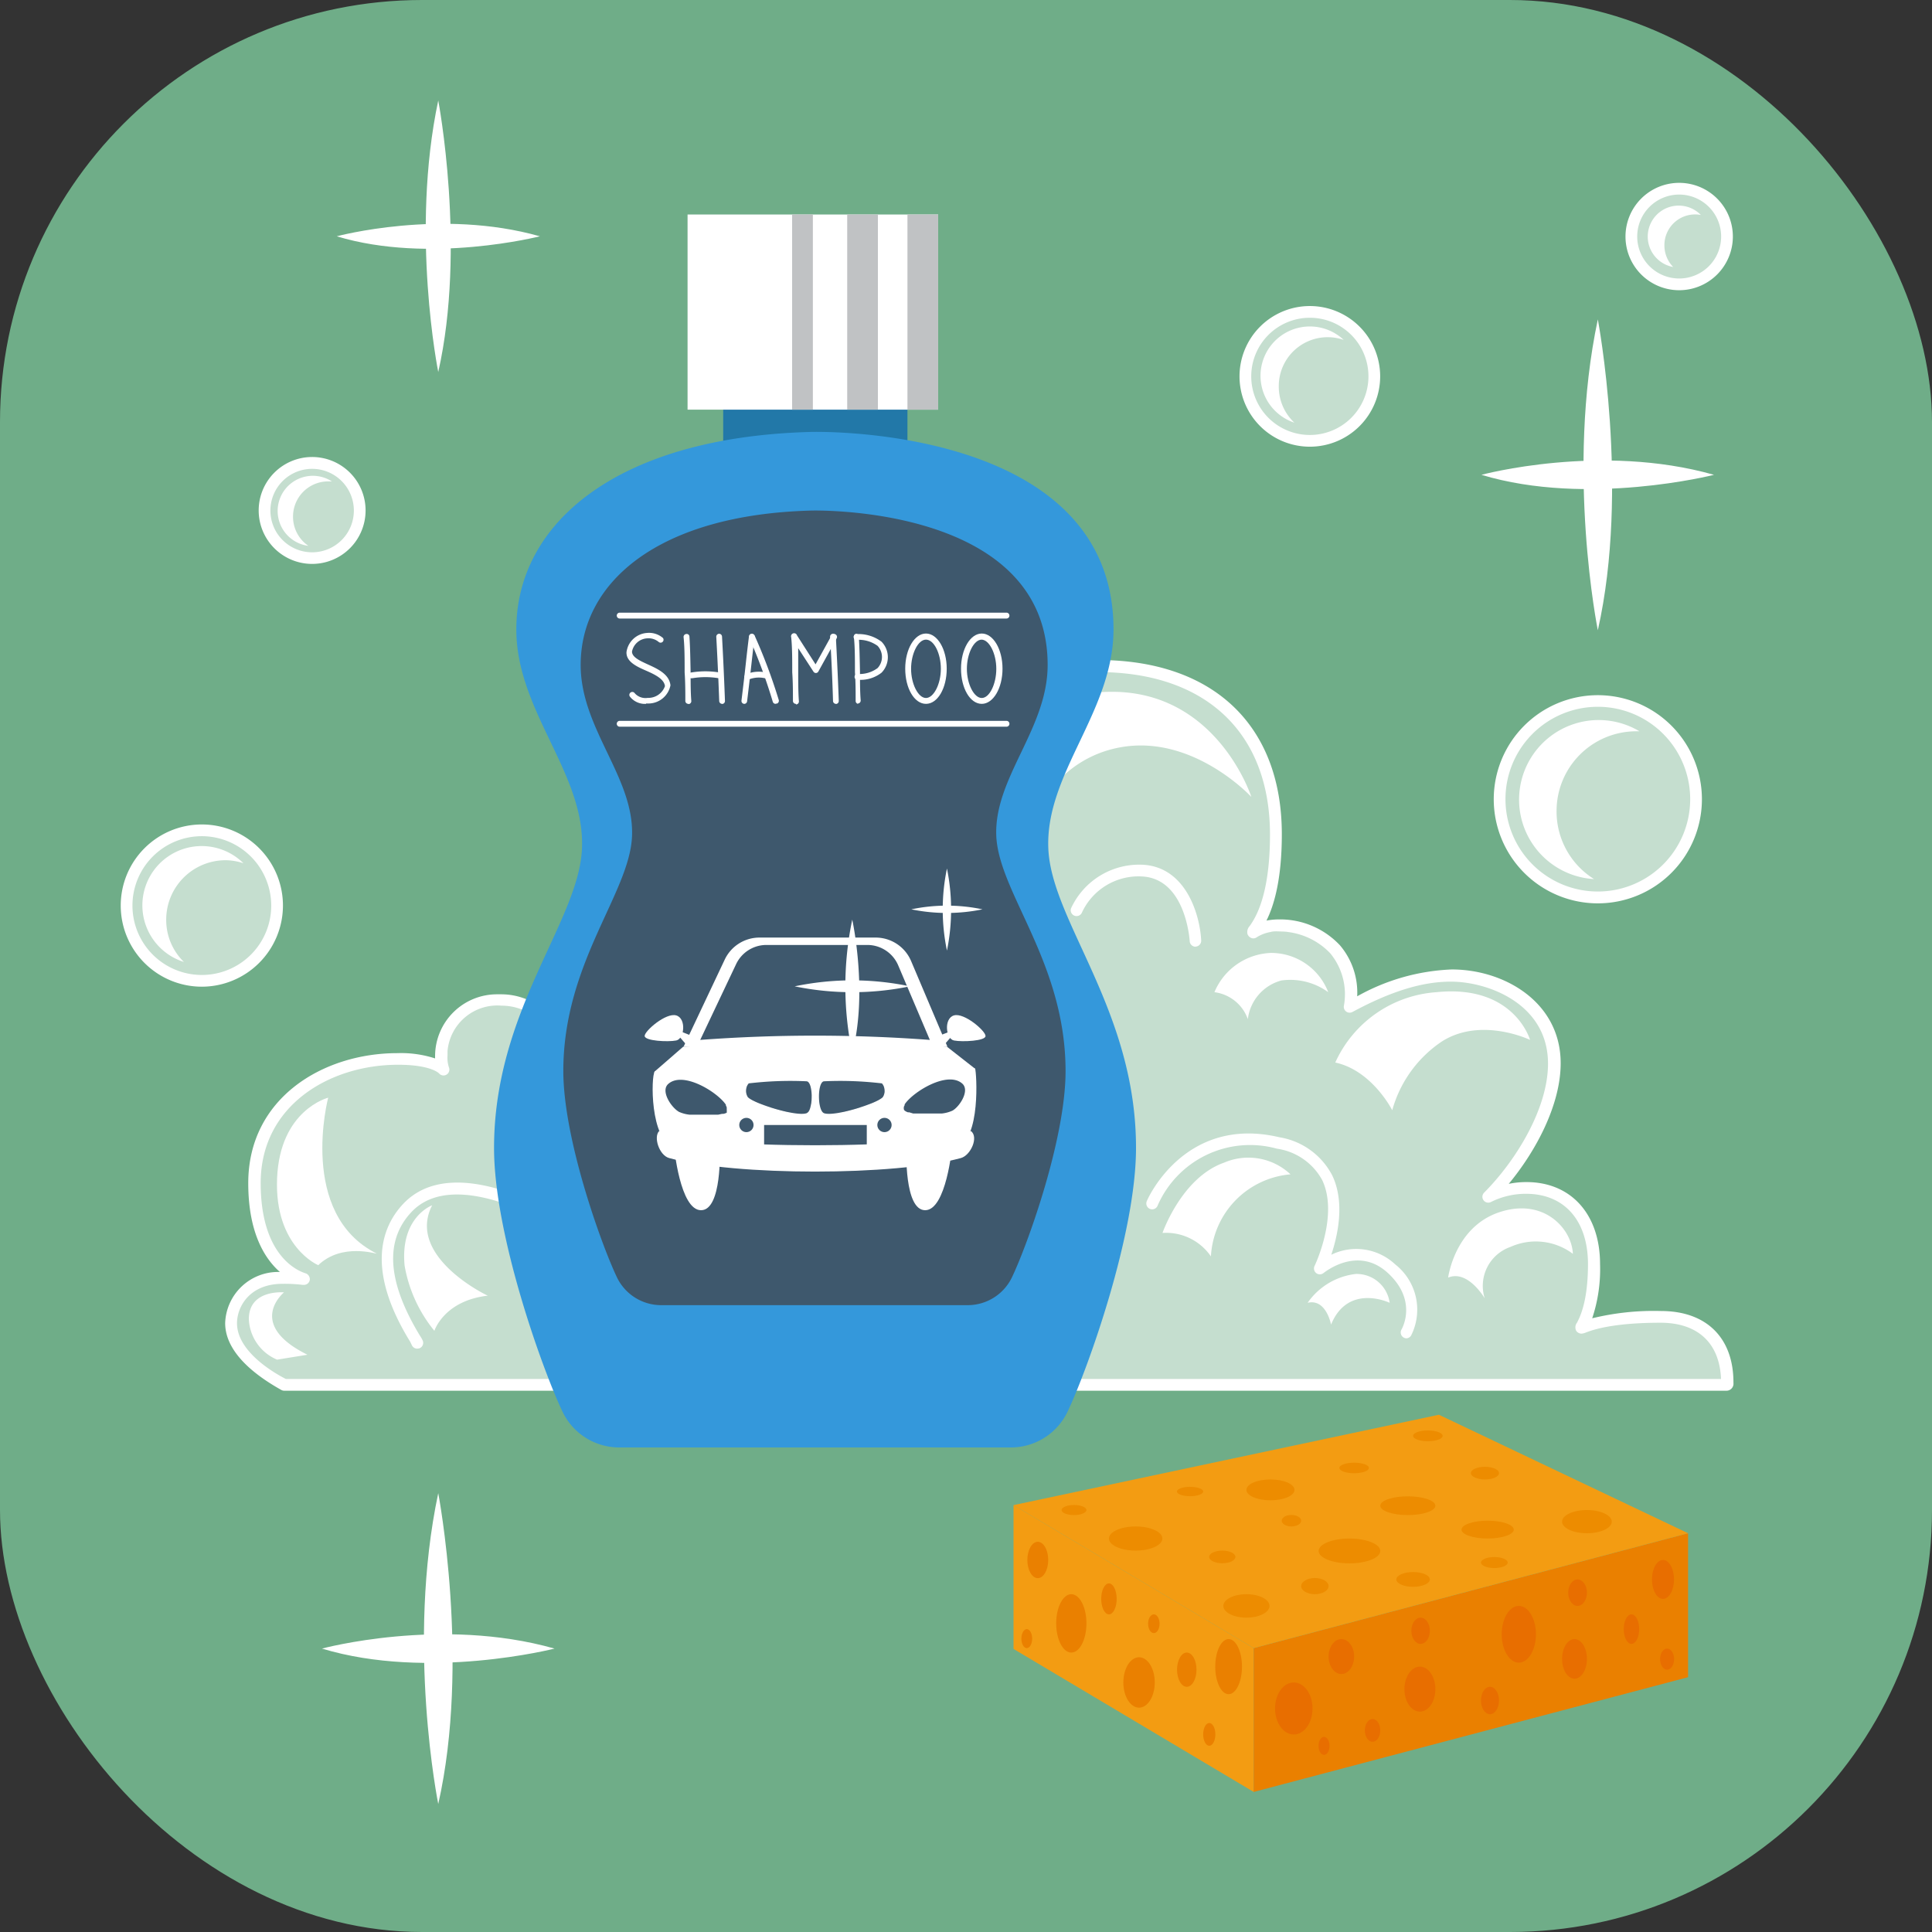
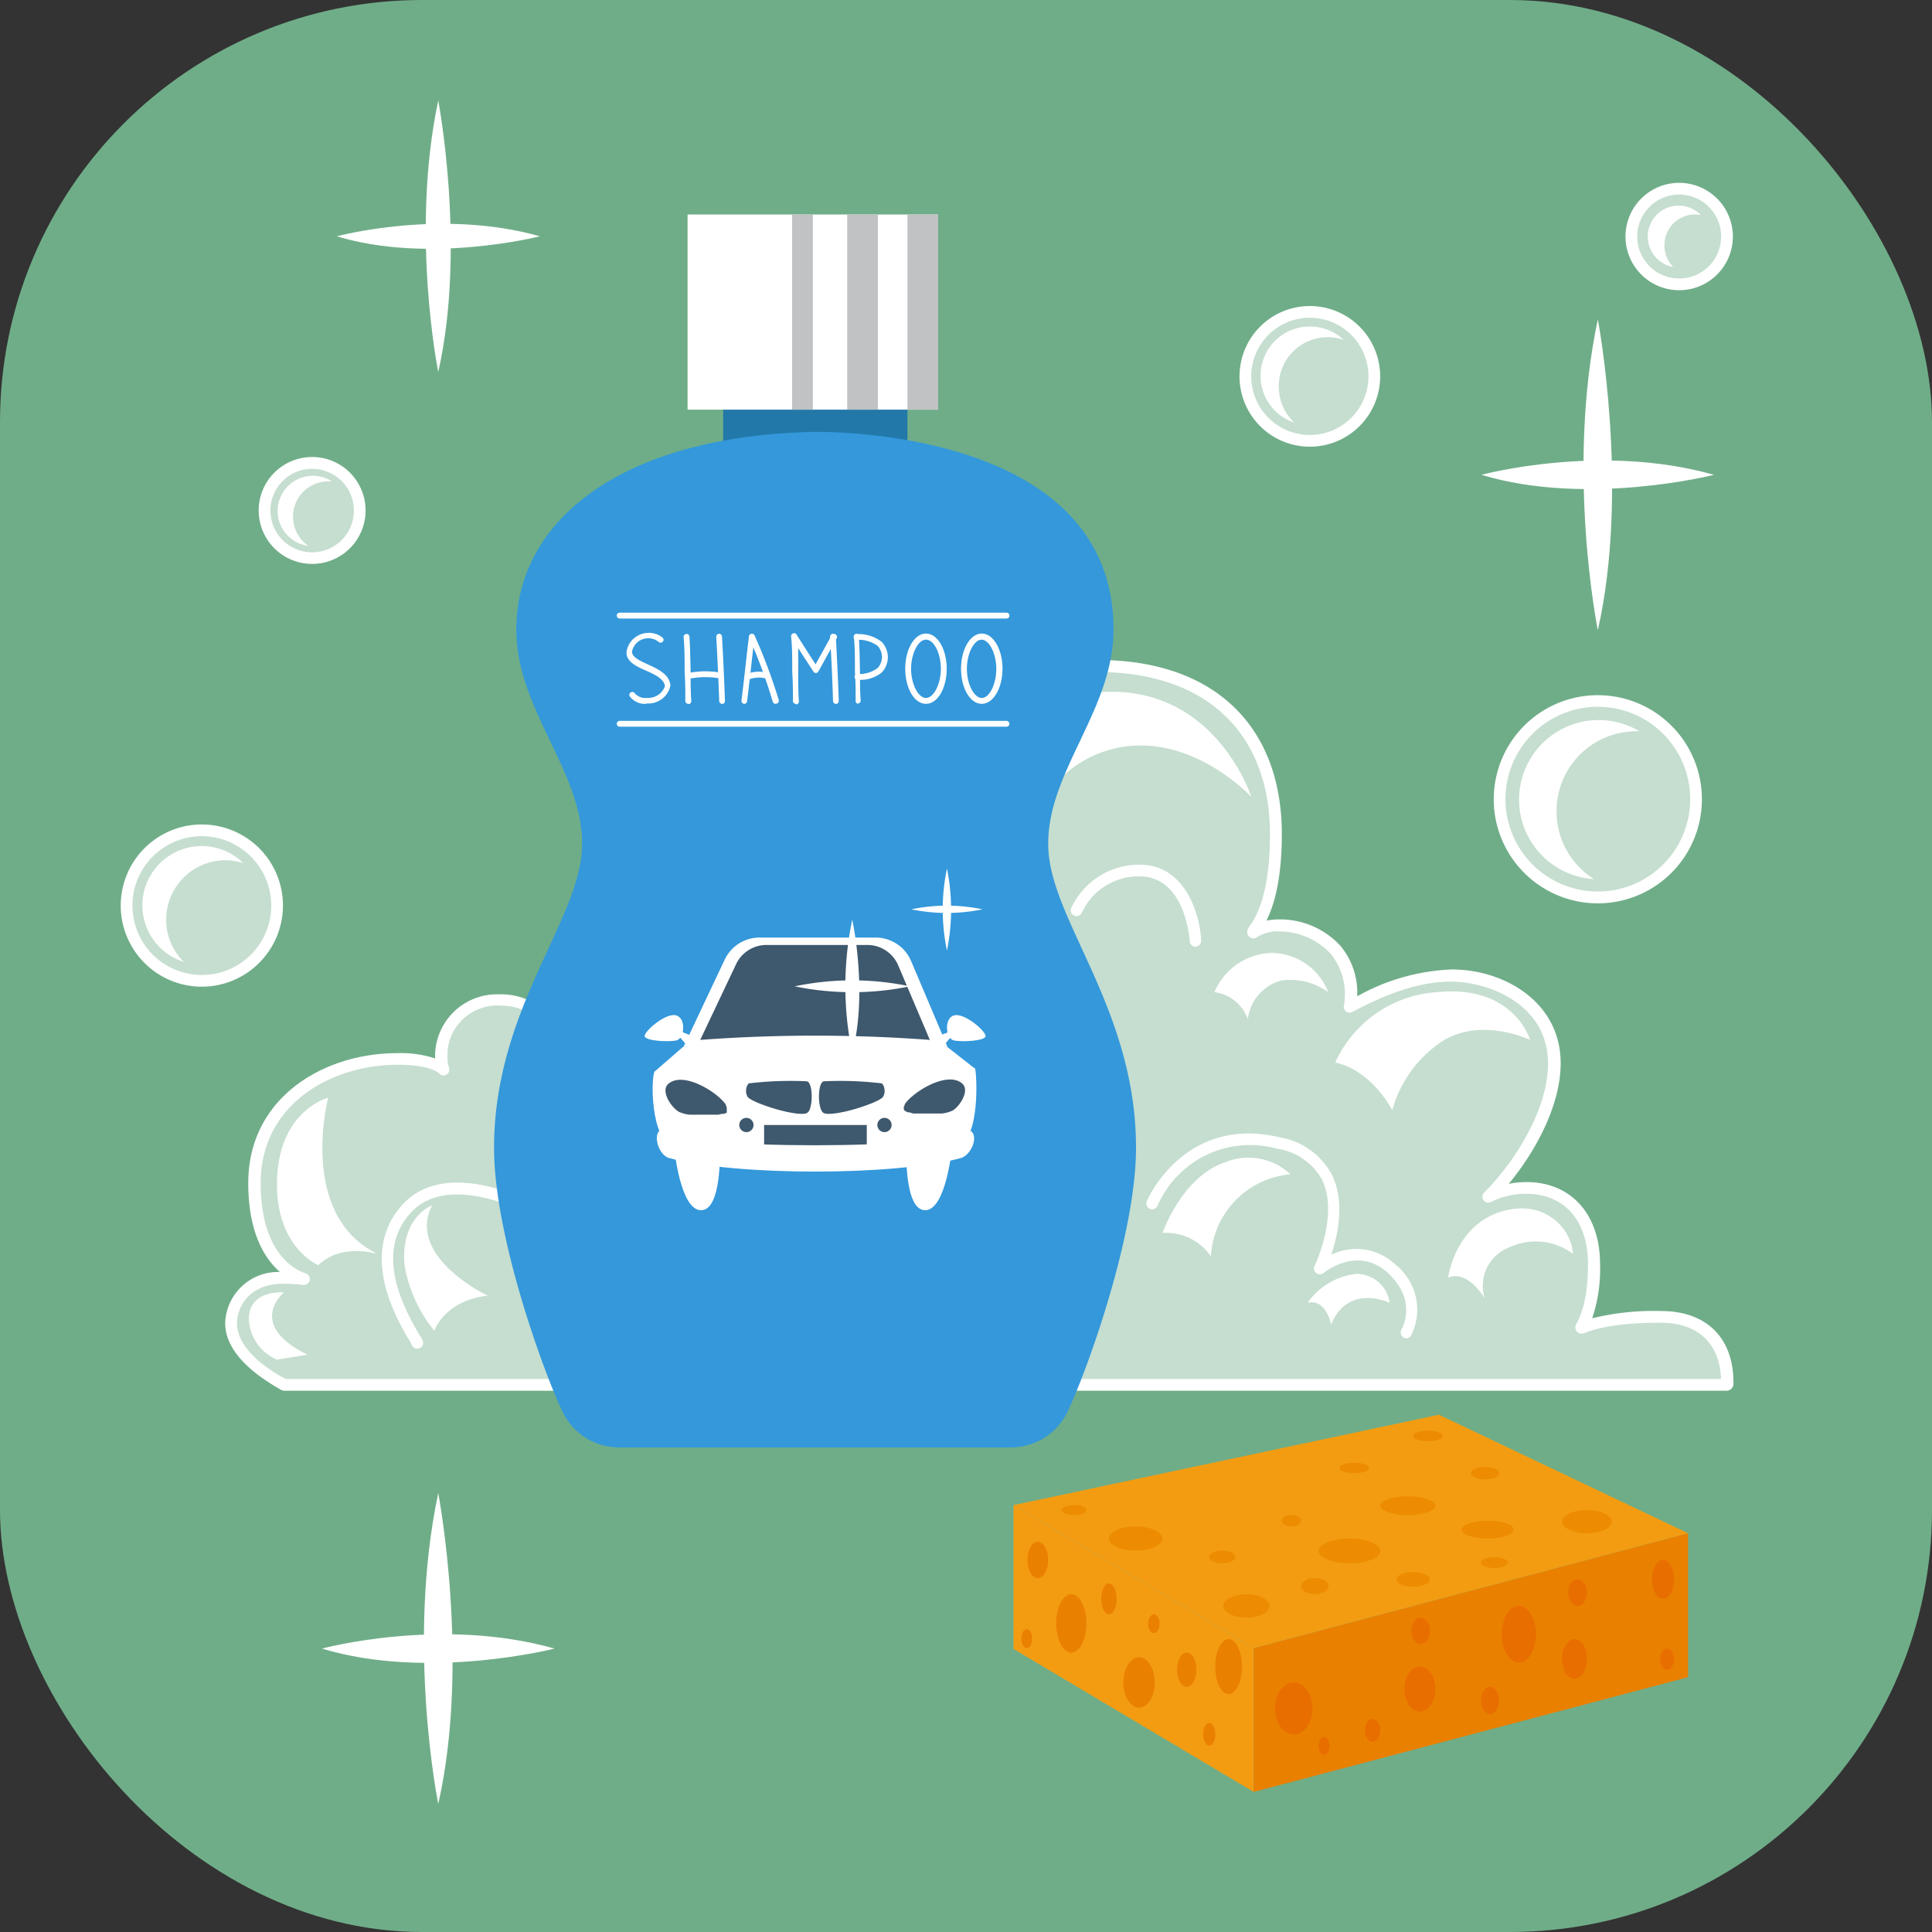
<svg xmlns="http://www.w3.org/2000/svg" id="Layer_1" data-name="Layer 1" viewBox="0 0 164.83 164.83">
  <rect x="0" y="0" width="164.83" height="164.83" fill="#333333" stroke="none" />
  <defs>
    <style>
      .cls-1 {
        fill: #6fad88;
      }

      .cls-2, .cls-9 {
        opacity: 0.6;
      }

      .cls-3, .cls-9 {
        fill: #fff;
      }

      .cls-4 {
        fill: #2278a8;
      }

      .cls-5 {
        fill: #3498db;
      }

      .cls-6 {
        fill: #c0c2c4;
      }

      .cls-7 {
        fill: #3e586d;
      }

      .cls-8 {
        opacity: 0.3;
      }

      .cls-9 {
        isolation: isolate;
      }

      .cls-10 {
        fill: #f39c12;
      }

      .cls-11 {
        fill: #ea8000;
      }

      .cls-12 {
        fill: #ed8c00;
      }

      .cls-13 {
        fill: #e86e00;
      }
    </style>
  </defs>
  <title>icon-15g</title>
  <g id="_1" data-name=" 1">
    <g>
      <rect class="cls-1" width="164.83" height="164.83" rx="36.01" ry="36.01" />
      <g>
        <g class="cls-2">
          <path class="cls-3" d="M24.25,118.19h33.5c0.16-1.16-3-3.82-3-9.66,0-6.18-4.27-23.16-11.91-23.16a4.78,4.78,0,0,0-5.14,4.4q0,0.18,0,.36a3.06,3.06,0,0,0,.16,1.17C37.63,91,36.74,90.38,34,90.38c-6.4,0-12.22,3.85-12.22,10.59,0,9.69,7.57,8.08,2.38,8.08a4,4,0,0,0-4.37,3.59q0,0.14,0,.27C19.71,115.18,22.07,117,24.25,118.19Z" />
        </g>
        <g class="cls-2">
          <path class="cls-3" d="M147.32,118.19V118c0-3.19-1.77-5.59-5.68-5.59-10.44,0-5.7,4-5.7-4.5,0-4.28-2.55-6.5-5.78-6.5a7.18,7.18,0,0,0-3.18.76c2.8-2.8,5.6-7.39,5.6-11.39,0-5.1-4.86-7.48-8.79-7.48a18.77,18.77,0,0,0-8.64,2.65c0-4.87-3.49-6.5-5.78-6.5-5.21,0-.51,2-0.51-8.21,0-8.42-5.12-14.36-15.17-14.36a19.77,19.77,0,0,0-6.25,1A1.79,1.79,0,0,0,85.92,57c-12,0-12.57,40.07-12.67,41.1-1,8.13-10.46,15.53-14.31,20.11h88.38Z" />
        </g>
        <path class="cls-3" d="M35.59,115.06a0.5,0.5,0,0,1-.46-0.31L35,114.48c-3.81-6.17-2.44-9.79-.63-11.74,4.42-4.75,13.63,1.13,14,1.39a0.5,0.5,0,0,1-.54.84c-0.09-.06-8.91-5.68-12.75-1.54-2.3,2.47-2,6,.75,10.53a2.52,2.52,0,0,1,.25.45,0.5,0.5,0,0,1-.32.63Z" />
        <path class="cls-3" d="M88,70.71a9.58,9.58,0,0,1,7.52-6.94c6.25-1.18,11.24,4.22,11.24,4.22s-3.38-10.53-14.28-8.77-10,7.42-10,7.42Z" />
        <path class="cls-3" d="M102,80.77a0.5,0.5,0,0,1-.5-0.48s-0.3-5.26-4-5.51a5.32,5.32,0,0,0-5.21,3.11,0.5,0.5,0,0,1-.92-0.38,6.4,6.4,0,0,1,6.2-3.73c3.66,0.25,4.81,4.34,4.91,6.46a0.5,0.5,0,0,1-.48.52h0Z" />
        <path class="cls-3" d="M147.32,118.65H59a0.5,0.5,0,0,1-.38-0.82c0.92-1.1,2.17-2.37,3.5-3.72C66.28,109.85,72,104,72.78,98V97.27c0.55-15.25,3-40.82,13.14-40.82a2.23,2.23,0,0,1,1.7.79,20.23,20.23,0,0,1,6.07-.93c9.81,0,15.67,5.56,15.67,14.86,0,4-.72,6.19-1.31,7.37a5.85,5.85,0,0,1,1.09-.1,7,7,0,0,1,5.18,2.21A6.23,6.23,0,0,1,115.79,85a17.87,17.87,0,0,1,8.07-2.29c4.5,0,9.29,2.8,9.29,8,0,3.5-2.06,7.43-4.43,10.29a7.53,7.53,0,0,1,1.51-.15c3.81,0,6.28,2.75,6.28,7a13.23,13.23,0,0,1-.67,4.62,22.13,22.13,0,0,1,5.87-.62c3.87,0,6.18,2.28,6.18,6.09a1.45,1.45,0,0,1,0,.18A0.6,0.6,0,0,1,147.32,118.65Zm-87.25-1h86.76c-0.12-3.08-2-4.8-5.16-4.8-4.12,0-5.8.62-6.36,0.83a1.11,1.11,0,0,1-.39.1,0.55,0.55,0,0,1-.45-0.25,0.65,0.65,0,0,1,.07-0.68c0.23-.44.94-1.77,0.94-5,0-3.7-2-6-5.28-6a6.64,6.64,0,0,0-3,.7,0.5,0.5,0,0,1-.58-0.8c2.71-2.72,5.45-7.18,5.45-11,0-5.09-5.09-7-8.29-7-2.44,0-5.11.82-8.4,2.59a0.5,0.5,0,0,1-.73-0.5,5.49,5.49,0,0,0-1.16-4.51,6,6,0,0,0-4.35-1.86,3.3,3.3,0,0,0-1.9.48,0.49,0.49,0,0,1-.47.08,0.58,0.58,0,0,1-.34-0.34,0.76,0.76,0,0,1,.2-0.7c0.42-.61,1.72-2.48,1.72-7.79,0-8.68-5.48-13.86-14.67-13.86a19.22,19.22,0,0,0-6.09,1,0.51,0.51,0,0,1-.57-0.2,1.3,1.3,0,0,0-1.1-.66c-6.7,0-11.24,14.9-12.14,39.86v0.79c-0.8,6.39-6.68,12.36-11,16.72C61.81,115.86,60.86,116.82,60.07,117.65Z" />
        <path class="cls-3" d="M27.15,107.94s-3.75-1.56-3.51-7.41S28,93.65,28,93.65s-2.62,9.92,4.14,13.3C32.13,107,29.17,106,27.15,107.94Z" />
        <path class="cls-3" d="M23.64,116a3.93,3.93,0,0,1-2.41-3.46c0-2.56,3-2.28,3-2.28s-3.3,2.7,2,5.32Z" />
        <path class="cls-3" d="M113.92,90.65a10.24,10.24,0,0,1,8.62-6c6.64-.69,8,4.07,8,4.07s-4.16-2-7.52.13a10.41,10.41,0,0,0-4.24,5.87S117.07,91.33,113.92,90.65Z" />
        <path class="cls-3" d="M103.61,84.65a5.44,5.44,0,0,1,4.82-3.35,5.22,5.22,0,0,1,4.89,3.35,5.51,5.51,0,0,0-4-1,3.9,3.9,0,0,0-2.86,3.3A3.49,3.49,0,0,0,103.61,84.65Z" />
        <path class="cls-3" d="M123.55,109s0.55-4.31,4.37-5.58,6.19,1.44,6.27,3.55a5.27,5.27,0,0,0-5.32-.59,3.52,3.52,0,0,0-2.2,4.39S125.24,108.3,123.55,109Z" />
        <path class="cls-3" d="M120,114.18a0.5,0.5,0,0,1-.43-0.75c0.06-.1,1.39-2.48-1.17-4.83s-5.35-.08-5.47,0a0.5,0.5,0,0,1-.77-0.61s2.07-4.3.65-7.3A5.25,5.25,0,0,0,108.94,98a8.6,8.6,0,0,0-10.2,4.91,0.5,0.5,0,0,1-.92-0.38c0-.08,3.18-7.44,11.35-5.5a6.19,6.19,0,0,1,4.5,3.27c1.09,2.3.46,5.1-.09,6.75a4.85,4.85,0,0,1,5.45.82,4.91,4.91,0,0,1,1.36,6.07A0.5,0.5,0,0,1,120,114.18Z" />
        <path class="cls-3" d="M36.87,102.83s-2.75,1-2.35,5.15a12,12,0,0,0,2.54,5.56s0.81-2.57,4.56-3C41.61,110.56,34.62,107.22,36.87,102.83Z" />
        <path class="cls-3" d="M99.18,105.19s1.63-4.73,5.26-6a5.24,5.24,0,0,1,5.66,1,7.43,7.43,0,0,0-6.79,7A4.63,4.63,0,0,0,99.18,105.19Z" />
        <path class="cls-3" d="M111.56,111.15a5.81,5.81,0,0,1,4.1-2.46,2.84,2.84,0,0,1,2.9,2.46s-3.54-1.7-5,1.86C113.56,113,113.14,110.77,111.56,111.15Z" />
        <path class="cls-3" d="M57.74,118.65H24.24a0.5,0.5,0,0,1-.23-0.06c-1.79-1-4.8-3-4.8-5.71a4.52,4.52,0,0,1,4.67-4.36h0c-1.28-1.12-2.7-3.33-2.7-7.58,0-7.28,6.4-11.09,12.72-11.09a9.38,9.38,0,0,1,3.22.45V90.1a5.28,5.28,0,0,1,5.29-5.27h0.36c8.14,0,12.41,17.58,12.41,23.66a14.35,14.35,0,0,0,2.25,7.69,3.63,3.63,0,0,1,.77,2A0.5,0.5,0,0,1,57.74,118.65Zm-33.37-1H57.12c-0.12-.27-0.33-0.62-0.52-1a15.43,15.43,0,0,1-2.38-8.19c0-6.73-4.43-22.66-11.41-22.66a4.27,4.27,0,0,0-4.63,3.87q0,0.19,0,.39a2.62,2.62,0,0,0,.12,1,0.5,0.5,0,0,1-.84.52s-0.67-.74-3.5-0.74c-5.82,0-11.72,3.46-11.72,10.09,0,6.23,3.18,7.5,3.82,7.7a0.53,0.53,0,0,1,.37.56,0.5,0.5,0,0,1-.5.43h-0.1a12.79,12.79,0,0,0-1.72-.09c-2.86,0-3.89,2-3.89,3.36,0,2.29,2.84,4.08,4.17,4.76h0Z" />
      </g>
      <rect class="cls-4" x="61.7" y="34.94" width="15.72" height="3.8" />
      <g>
        <path class="cls-3" d="M136.32,53.77s-2.75-13.59,0-26.52C136.32,27.25,139.06,41.65,136.32,53.77Z" />
        <path class="cls-3" d="M126.39,40.51s10.16-2.75,19.84,0C146.23,40.51,135.46,43.25,126.39,40.51Z" />
      </g>
      <g>
        <path class="cls-3" d="M37.39,153.91s-2.75-13.59,0-26.52C37.39,127.39,40.14,141.79,37.39,153.91Z" />
        <path class="cls-3" d="M27.47,140.65s10.16-2.75,19.84,0C47.32,140.65,36.54,143.4,27.47,140.65Z" />
      </g>
      <g>
        <path class="cls-3" d="M37.39,31.74s-2.4-11.87,0-23.17C37.39,8.58,39.79,21.15,37.39,31.74Z" />
        <path class="cls-3" d="M28.73,20.16s8.88-2.4,17.33,0C46.06,20.16,36.65,22.56,28.73,20.16Z" />
      </g>
      <path class="cls-5" d="M89.44,72.42C89.15,66,95,60.71,95,53.7c0-17.59-25.79-16.85-25.79-16.85-16.56.43-25.16,7.79-25.16,16.85,0,7,5.89,12.29,5.6,18.72-0.28,6.23-7.5,13.77-7.5,25.52,0,7.43,4.14,18.9,5.79,22.39a5.36,5.36,0,0,0,4.81,3.16H86.32a5.36,5.36,0,0,0,4.81-3.16c1.65-3.49,5.79-15,5.79-22.39C96.93,86.2,89.72,78.65,89.44,72.42Z" />
      <rect class="cls-3" x="58.66" y="18.3" width="21.38" height="16.65" />
      <rect class="cls-6" x="77.42" y="18.3" width="2.62" height="16.65" />
      <rect class="cls-6" x="72.28" y="18.3" width="2.62" height="16.65" />
      <rect class="cls-6" x="67.58" y="18.3" width="1.77" height="16.65" />
-       <path class="cls-7" d="M85,71.37c-0.23-5,4.38-9.16,4.38-14.64,0-13.75-20.17-13.17-20.17-13.17-13,.34-19.67,6.09-19.67,13.17,0,5.48,4.6,9.61,4.38,14.64-0.22,4.87-5.86,10.77-5.86,20,0,5.81,3.24,14.78,4.53,17.51a4.19,4.19,0,0,0,3.76,2.47H82.62a4.19,4.19,0,0,0,3.76-2.47c1.29-2.73,4.53-11.69,4.53-17.51C90.9,82.13,85.26,76.24,85,71.37Z" />
      <g>
        <g>
          <polygon class="cls-3" points="57.89 88.36 58.59 89.17 58.98 88.36 58.12 88.02 57.89 88.36" />
          <path class="cls-3" d="M55,88.38c0-.43,1.81-2,2.69-1.75s0.71,2,0,2.14S55,88.81,55,88.38Z" />
        </g>
        <g>
          <polygon class="cls-3" points="81.23 88.36 80.53 89.17 80.14 88.36 81 88.02 81.23 88.36" />
          <path class="cls-3" d="M84.08,88.38c0-.43-1.81-2-2.69-1.75s-0.71,2,0,2.14S84.12,88.81,84.08,88.38Z" />
        </g>
        <path class="cls-3" d="M58.32,89.3l3.51-7.43a3.28,3.28,0,0,1,3-1.88h9.9a3.28,3.28,0,0,1,3,2l3.1,7.31C72.2,90.15,67.12,89.88,58.32,89.3Z" />
        <path class="cls-3" d="M83.19,91.17c-0.13-.28-13.66.46-13.66,0.46S56,91.25,55.86,91.42c-0.33.36-.41,5.87,1.62,6.42s3.65,1,12.07,1.11,10-.54,12.07-1.11S83.32,91.46,83.19,91.17Z" />
        <path class="cls-7" d="M59.74,88.72l3.06-6.46a2.86,2.86,0,0,1,2.58-1.64H74a2.86,2.86,0,0,1,2.63,1.74l2.7,6.36A132.35,132.35,0,0,0,59.74,88.72Z" />
        <path class="cls-3" d="M55.85,91.42l2.44-2.12h22.5l2.4,1.88C84.11,92.87,54.93,93.17,55.85,91.42Z" />
        <path class="cls-3" d="M57.51,97.85s0.5,5.4,2.3,5.4,1.6-5.2,1.6-5.2Z" />
        <path class="cls-3" d="M81.23,97.85s-0.5,5.4-2.3,5.4-1.6-5.2-1.6-5.2Z" />
        <rect class="cls-3" x="64.96" y="95.73" width="9.23" height="2.36" />
        <rect class="cls-7" x="65.19" y="95.98" width="8.76" height="2.06" />
        <path class="cls-3" d="M56.24,96.49c-0.51.51,0,2.08,0.85,2.31,5.66,1.54,19.22,1.54,24.89,0,0.84-.23,1.54-1.8.85-2.31C80.68,98.11,58.4,98.12,56.24,96.49Z" />
        <g>
          <g>
            <path class="cls-7" d="M68.8,92.25c0.6,0,.6,2.54,0,2.73-0.93.3-4.55-.86-5-1.38a1,1,0,0,1,.08-1.17A30,30,0,0,1,68.8,92.25Z" />
            <g class="cls-8">
              <path class="cls-7" d="M69,92.43h-5.1a0.56,0.56,0,0,0-.22.38h5.47A1.3,1.3,0,0,0,69,92.43Z" />
              <path class="cls-7" d="M69.22,93.11H63.69a1.09,1.09,0,0,0,.09.38h5.46C69.24,93.36,69.23,93.23,69.22,93.11Z" />
              <path class="cls-7" d="M69.13,94.47H65.72c0.46,0.15,1,.28,1.41.38H69A1.09,1.09,0,0,0,69.13,94.47Z" />
              <path class="cls-7" d="M69.24,93.79H64.09a5.49,5.49,0,0,0,.81.38h4.31A3.73,3.73,0,0,0,69.24,93.79Z" />
            </g>
          </g>
          <g>
            <path class="cls-7" d="M70.32,92.25c-0.6,0-.6,2.54,0,2.73,0.93,0.3,4.55-.86,5-1.38a1,1,0,0,0-.08-1.17A30,30,0,0,0,70.32,92.25Z" />
            <g class="cls-8">
              <path class="cls-7" d="M70.12,92.43h5.1a0.56,0.56,0,0,1,.22.38H70A1.3,1.3,0,0,1,70.12,92.43Z" />
              <path class="cls-7" d="M69.93,93.11h5.53a1.09,1.09,0,0,1-.09.38H69.91A2.36,2.36,0,0,1,69.93,93.11Z" />
              <path class="cls-7" d="M70,94.47h3.41c-0.46.15-1,.28-1.41,0.38H70.19A1.09,1.09,0,0,1,70,94.47Z" />
              <path class="cls-7" d="M69.91,93.79h5.15a5.49,5.49,0,0,1-.81.38H69.94A3.73,3.73,0,0,1,69.91,93.79Z" />
            </g>
          </g>
        </g>
        <circle class="cls-7" cx="63.68" cy="95.98" r="0.61" />
        <circle class="cls-7" cx="75.46" cy="95.98" r="0.61" />
        <g>
          <path class="cls-7" d="M62,94.65a0.43,0.43,0,0,0,0-.12V94.46l-0.07-.14V94.25h0c-0.72-1.08-3.66-2.9-4.92-1.77-0.67.6,0.25,2,.92,2.38a3,3,0,0,0,.9.24h0l0.44,0h2l0.33-.07h0.11A0.92,0.92,0,0,0,62,94.93,0.24,0.24,0,0,0,62,94.8,0.31,0.31,0,0,0,62,94.65Z" />
          <path class="cls-7" d="M82.1,92.45c-1.26-1.12-4.2.69-4.92,1.77h0v0.07l-0.07.14V94.5a0.42,0.42,0,0,0,0,.12,0.3,0.3,0,0,0,0,0,0.24,0.24,0,0,0,.07.13,0.92,0.92,0,0,0,.29.15h0.11L77.91,95h2l0.44,0h0a3,3,0,0,0,.9-0.24C81.85,94.44,82.77,93.05,82.1,92.45Z" />
        </g>
      </g>
      <g>
        <path class="cls-3" d="M72.71,89.84a27.82,27.82,0,0,1,0-11.38S74.07,84.65,72.71,89.84Z" />
        <path class="cls-3" d="M67.8,84.15a23.94,23.94,0,0,1,9.83,0A24.38,24.38,0,0,1,67.8,84.15Z" />
      </g>
      <g>
        <path class="cls-3" d="M80.79,81.1a17.17,17.17,0,0,1,0-7A17.49,17.49,0,0,1,80.79,81.1Z" />
        <path class="cls-3" d="M77.75,77.58a14.78,14.78,0,0,1,6.07,0A15,15,0,0,1,77.75,77.58Z" />
      </g>
      <g>
        <path class="cls-3" d="M55.12,60.05a1.62,1.62,0,0,1-1.38-.62,0.25,0.25,0,0,1,.41-0.29,1.22,1.22,0,0,0,1.11.4,1.5,1.5,0,0,0,1.47-1c-0.07-.62-0.87-1-1.65-1.34s-1.67-.76-1.63-1.57A1.9,1.9,0,0,1,55.19,54a1.82,1.82,0,0,1,1.37.43,0.25,0.25,0,0,1-.35.35,1.36,1.36,0,0,0-1-.32,1.4,1.4,0,0,0-1.29,1.13c0,0.47.64,0.77,1.34,1.09,0.86,0.39,1.84.84,1.94,1.79a1.92,1.92,0,0,1-1.88,1.55h-0.2Z" />
        <g>
          <path class="cls-3" d="M58.72,60.05a0.25,0.25,0,0,1-.25-0.24c0-.75,0-1.6-0.06-2.45,0-1.08,0-2.19-.09-3a0.25,0.25,0,0,1,.23-0.27h0a0.23,0.23,0,0,1,.27.23c0.06,0.85.08,2,.1,3.06,0,0.84,0,1.69.06,2.43a0.25,0.25,0,0,1-.24.26h0Z" />
          <path class="cls-3" d="M59,57.87a0.25,0.25,0,0,1,0-.5,7.33,7.33,0,0,1,2.36,0,0.25,0.25,0,0,1,.21.28h0a0.25,0.25,0,0,1-.28.21h0a6.75,6.75,0,0,0-2.2,0H59Z" />
          <path class="cls-3" d="M61.61,60.05a0.25,0.25,0,0,1-.25-0.24s-0.09-2.61-.25-5.48a0.25,0.25,0,0,1,.24-0.26h0a0.25,0.25,0,0,1,.25.24c0.16,2.87.25,5.46,0.25,5.49a0.25,0.25,0,0,1-.24.26h0Z" />
        </g>
        <g>
          <path class="cls-3" d="M67.9,60.05a0.25,0.25,0,0,1-.25-0.24c0-.75,0-1.6-0.06-2.45,0-1.08,0-2.19-.09-3A0.25,0.25,0,0,1,68,54.21l1.58,2.47,1.36-2.46a0.25,0.25,0,0,1,.44.24h0l-1.56,2.83a0.25,0.25,0,0,1-.21.13h0a0.25,0.25,0,0,1-.21-0.12l-1.3-2v2.11c0,0.72,0,1.69.06,2.43a0.25,0.25,0,0,1-.24.26h0Z" />
          <path class="cls-3" d="M71.32,60.05a0.25,0.25,0,0,1-.25-0.24S71,57.2,70.82,54.33a0.25,0.25,0,0,1,.24-0.26h0a0.25,0.25,0,0,1,.25.24c0.16,2.87.25,5.46,0.25,5.49a0.25,0.25,0,0,1-.24.26h0Z" />
        </g>
        <g>
          <path class="cls-3" d="M63.48,60.05h0a0.25,0.25,0,0,1-.22-0.28h0c0.16-1.32.27-2.25,0.36-3.08s0.17-1.53.28-2.4a0.24,0.24,0,0,1,.26-0.22h0a0.25,0.25,0,0,1,.22.28h0c-0.11.87-.19,1.58-0.28,2.39s-0.2,1.77-.36,3.09a0.25,0.25,0,0,1-.28.22h0Z" />
          <path class="cls-3" d="M66.17,60.05a0.25,0.25,0,0,1-.24-0.18,46.59,46.59,0,0,0-2-5.44,0.25,0.25,0,0,1,.44-0.23,46.62,46.62,0,0,1,2.07,5.52,0.25,0.25,0,0,1-.17.31H66.2Z" />
          <path class="cls-3" d="M63.76,58a0.25,0.25,0,0,1-.1-0.48,2.83,2.83,0,0,1,1.84-.11,0.25,0.25,0,0,1-.1.49,2.34,2.34,0,0,0-1.54.08Z" />
        </g>
        <g>
          <path class="cls-3" d="M73.2,60.05A0.25,0.25,0,0,1,73,59.81c0-.75,0-1.61-0.06-2.46,0-1.07,0-2.18-.09-3A0.25,0.25,0,0,1,73,54.08h0a0.23,0.23,0,0,1,.27.23c0.06,0.85.08,2,.1,3,0,0.85,0,1.7.06,2.45a0.25,0.25,0,0,1-.24.26h0Z" />
          <path class="cls-3" d="M73.32,58H73.14a0.25,0.25,0,0,1-.23-0.27h0a0.24,0.24,0,0,1,.25-0.23h0A2.61,2.61,0,0,0,74.87,57a1.39,1.39,0,0,0,0-1.9,2.74,2.74,0,0,0-1.78-.51,0.24,0.24,0,0,1-.26-0.22h0a0.25,0.25,0,0,1,.23-0.27h0a3.25,3.25,0,0,1,2.15.65,1.89,1.89,0,0,1,0,2.64A2.9,2.9,0,0,1,73.32,58Z" />
        </g>
        <path class="cls-3" d="M79,60.05c-1,0-1.77-1.34-1.77-3s0.79-3,1.77-3,1.77,1.34,1.77,3S80,60.05,79,60.05Zm0-5.48c-0.67,0-1.27,1.19-1.27,2.49s0.61,2.49,1.27,2.49,1.27-1.19,1.27-2.49S79.69,54.57,79,54.57h0Z" />
        <path class="cls-3" d="M83.76,60.05c-1,0-1.77-1.34-1.77-3s0.79-3,1.77-3,1.77,1.34,1.77,3S84.74,60.05,83.76,60.05Zm0-5.48c-0.67,0-1.27,1.19-1.27,2.49s0.61,2.49,1.27,2.49S85,58.36,85,57.06s-0.6-2.49-1.27-2.49h0Z" />
      </g>
      <path class="cls-3" d="M85.87,62h-33a0.25,0.25,0,0,1,0-.5h33A0.25,0.25,0,0,1,85.87,62Z" />
      <path class="cls-3" d="M85.87,52.77h-33a0.25,0.25,0,0,1,0-.5h33A0.25,0.25,0,0,1,85.87,52.77Z" />
      <g>
        <path class="cls-3" d="M136.32,77.07a8.88,8.88,0,1,1,8.88-8.88A8.88,8.88,0,0,1,136.32,77.07Zm0-16.77a7.88,7.88,0,1,0,7.88,7.88,7.88,7.88,0,0,0-7.88-7.88h0Z" />
        <circle class="cls-9" cx="111.75" cy="32.11" r="5.49" />
        <circle class="cls-9" cx="143.26" cy="20.18" r="4.08" />
        <circle class="cls-9" cx="17.22" cy="77.26" r="6.42" />
        <circle class="cls-9" cx="26.64" cy="43.55" r="4.06" />
        <circle class="cls-9" cx="136.31" cy="68.18" r="8.38" />
        <path class="cls-3" d="M111.75,38.11a6,6,0,1,1,6-6A6,6,0,0,1,111.75,38.11Zm0-11a5,5,0,1,0,5,5,5,5,0,0,0-5-5h0Z" />
        <path class="cls-3" d="M143.26,24.76a4.58,4.58,0,1,1,4.58-4.58A4.58,4.58,0,0,1,143.26,24.76Zm0-8.16a3.58,3.58,0,1,0,3.58,3.58,3.58,3.58,0,0,0-3.58-3.58v0Z" />
        <path class="cls-3" d="M17.22,84.18a6.92,6.92,0,1,1,6.92-6.92h0A6.93,6.93,0,0,1,17.22,84.18Zm0-12.84a5.92,5.92,0,1,0,5.92,5.92h0A5.93,5.93,0,0,0,17.22,71.34Z" />
        <path class="cls-3" d="M26.64,48.11a4.56,4.56,0,1,1,4.55-4.57h0A4.56,4.56,0,0,1,26.64,48.11Zm0-8.11a3.56,3.56,0,1,0,3.55,3.57h0A3.56,3.56,0,0,0,26.64,40h0Z" />
        <path class="cls-3" d="M132.8,69.19a6.8,6.8,0,0,1,6.8-6.8h0.27A6.79,6.79,0,1,0,136,75,6.79,6.79,0,0,1,132.8,69.19Z" />
        <path class="cls-3" d="M109.1,33a4.17,4.17,0,0,1,5.54-4,4.21,4.21,0,1,0-4.21,7.06A4.2,4.2,0,0,1,109.1,33Z" />
        <path class="cls-3" d="M142,20.94a2.62,2.62,0,0,1,3.11-2.6,2.64,2.64,0,1,0-2.36,4.44A2.63,2.63,0,0,1,142,20.94Z" />
        <path class="cls-3" d="M25,44.07a3,3,0,0,1,3-3h0.31a3,3,0,1,0-2,5.5A3,3,0,0,1,25,44.07Z" />
        <path class="cls-3" d="M14.18,78.46a5.07,5.07,0,0,1,5.07-5.07h0a5,5,0,0,1,1.52.26,5.06,5.06,0,1,0-5.08,8.42A5,5,0,0,1,14.18,78.46Z" />
      </g>
      <g>
        <polygon class="cls-10" points="106.96 152.88 86.47 140.68 86.47 128.41 106.96 140.61 106.96 152.88" />
        <polygon class="cls-11" points="144.02 143.09 106.96 152.88 106.96 140.61 144.02 130.81 144.02 143.09" />
        <polygon class="cls-10" points="106.96 140.61 144.02 130.81 122.76 120.7 86.47 128.41 106.96 140.61" />
        <g>
          <ellipse class="cls-11" cx="88.54" cy="133.09" rx="0.89" ry="1.55" />
          <ellipse class="cls-11" cx="91.4" cy="138.5" rx="1.29" ry="2.49" />
          <ellipse class="cls-11" cx="94.61" cy="136.41" rx="0.66" ry="1.32" />
          <ellipse class="cls-11" cx="97.18" cy="143.54" rx="1.34" ry="2.15" />
          <ellipse class="cls-11" cx="101.25" cy="142.45" rx="0.83" ry="1.46" />
          <ellipse class="cls-11" cx="104.82" cy="142.19" rx="1.14" ry="2.35" />
          <ellipse class="cls-11" cx="103.17" cy="147.97" rx="0.52" ry="0.97" />
          <ellipse class="cls-11" cx="98.44" cy="138.53" rx="0.49" ry="0.8" />
          <ellipse class="cls-11" cx="87.6" cy="139.8" rx="0.46" ry="0.81" />
        </g>
        <g>
          <ellipse class="cls-12" cx="106.34" cy="137.01" rx="1.97" ry="1" />
          <ellipse class="cls-12" cx="104.28" cy="132.83" rx="1.12" ry="0.54" />
          <ellipse class="cls-12" cx="96.89" cy="131.26" rx="2.28" ry="1.03" />
          <ellipse class="cls-12" cx="115.13" cy="132.32" rx="2.63" ry="1.06" />
          <ellipse class="cls-12" cx="120.56" cy="134.75" rx="1.43" ry="0.63" />
          <ellipse class="cls-12" cx="112.18" cy="135.32" rx="1.17" ry="0.69" />
-           <ellipse class="cls-12" cx="108.39" cy="127.11" rx="2.05" ry="0.89" />
          <ellipse class="cls-12" cx="110.18" cy="129.74" rx="0.83" ry="0.49" />
          <ellipse class="cls-12" cx="91.63" cy="128.83" rx="1.06" ry="0.43" />
-           <ellipse class="cls-12" cx="101.53" cy="127.25" rx="1.12" ry="0.4" />
          <ellipse class="cls-12" cx="126.92" cy="130.5" rx="2.23" ry="0.76" />
          <ellipse class="cls-12" cx="127.49" cy="133.31" rx="1.14" ry="0.47" />
          <ellipse class="cls-12" cx="135.39" cy="129.82" rx="2.12" ry="0.99" />
          <ellipse class="cls-12" cx="120.11" cy="128.46" rx="2.35" ry="0.8" />
          <ellipse class="cls-12" cx="126.69" cy="125.68" rx="1.2" ry="0.54" />
          <ellipse class="cls-12" cx="115.53" cy="125.24" rx="1.26" ry="0.45" />
          <ellipse class="cls-12" cx="121.82" cy="122.5" rx="1.26" ry="0.46" />
        </g>
        <g>
          <ellipse class="cls-13" cx="110.38" cy="145.76" rx="1.6" ry="2.22" />
-           <ellipse class="cls-13" cx="114.44" cy="141.33" rx="1.09" ry="1.49" />
          <ellipse class="cls-13" cx="117.1" cy="147.63" rx="0.66" ry="0.97" />
          <ellipse class="cls-13" cx="121.2" cy="139.13" rx="0.79" ry="1.12" />
          <ellipse class="cls-13" cx="121.14" cy="144.11" rx="1.32" ry="1.92" />
          <ellipse class="cls-13" cx="127.12" cy="145.08" rx="0.77" ry="1.17" />
          <ellipse class="cls-13" cx="129.58" cy="139.43" rx="1.46" ry="2.42" />
          <ellipse class="cls-13" cx="134.59" cy="135.88" rx="0.8" ry="1.13" />
          <ellipse class="cls-13" cx="134.33" cy="141.53" rx="1.06" ry="1.69" />
-           <ellipse class="cls-13" cx="139.19" cy="138.99" rx="0.66" ry="1.26" />
          <ellipse class="cls-13" cx="141.88" cy="134.75" rx="0.94" ry="1.66" />
          <ellipse class="cls-13" cx="142.23" cy="141.55" rx="0.6" ry="0.9" />
          <ellipse class="cls-13" cx="112.96" cy="148.95" rx="0.47" ry="0.77" />
        </g>
      </g>
    </g>
  </g>
</svg>